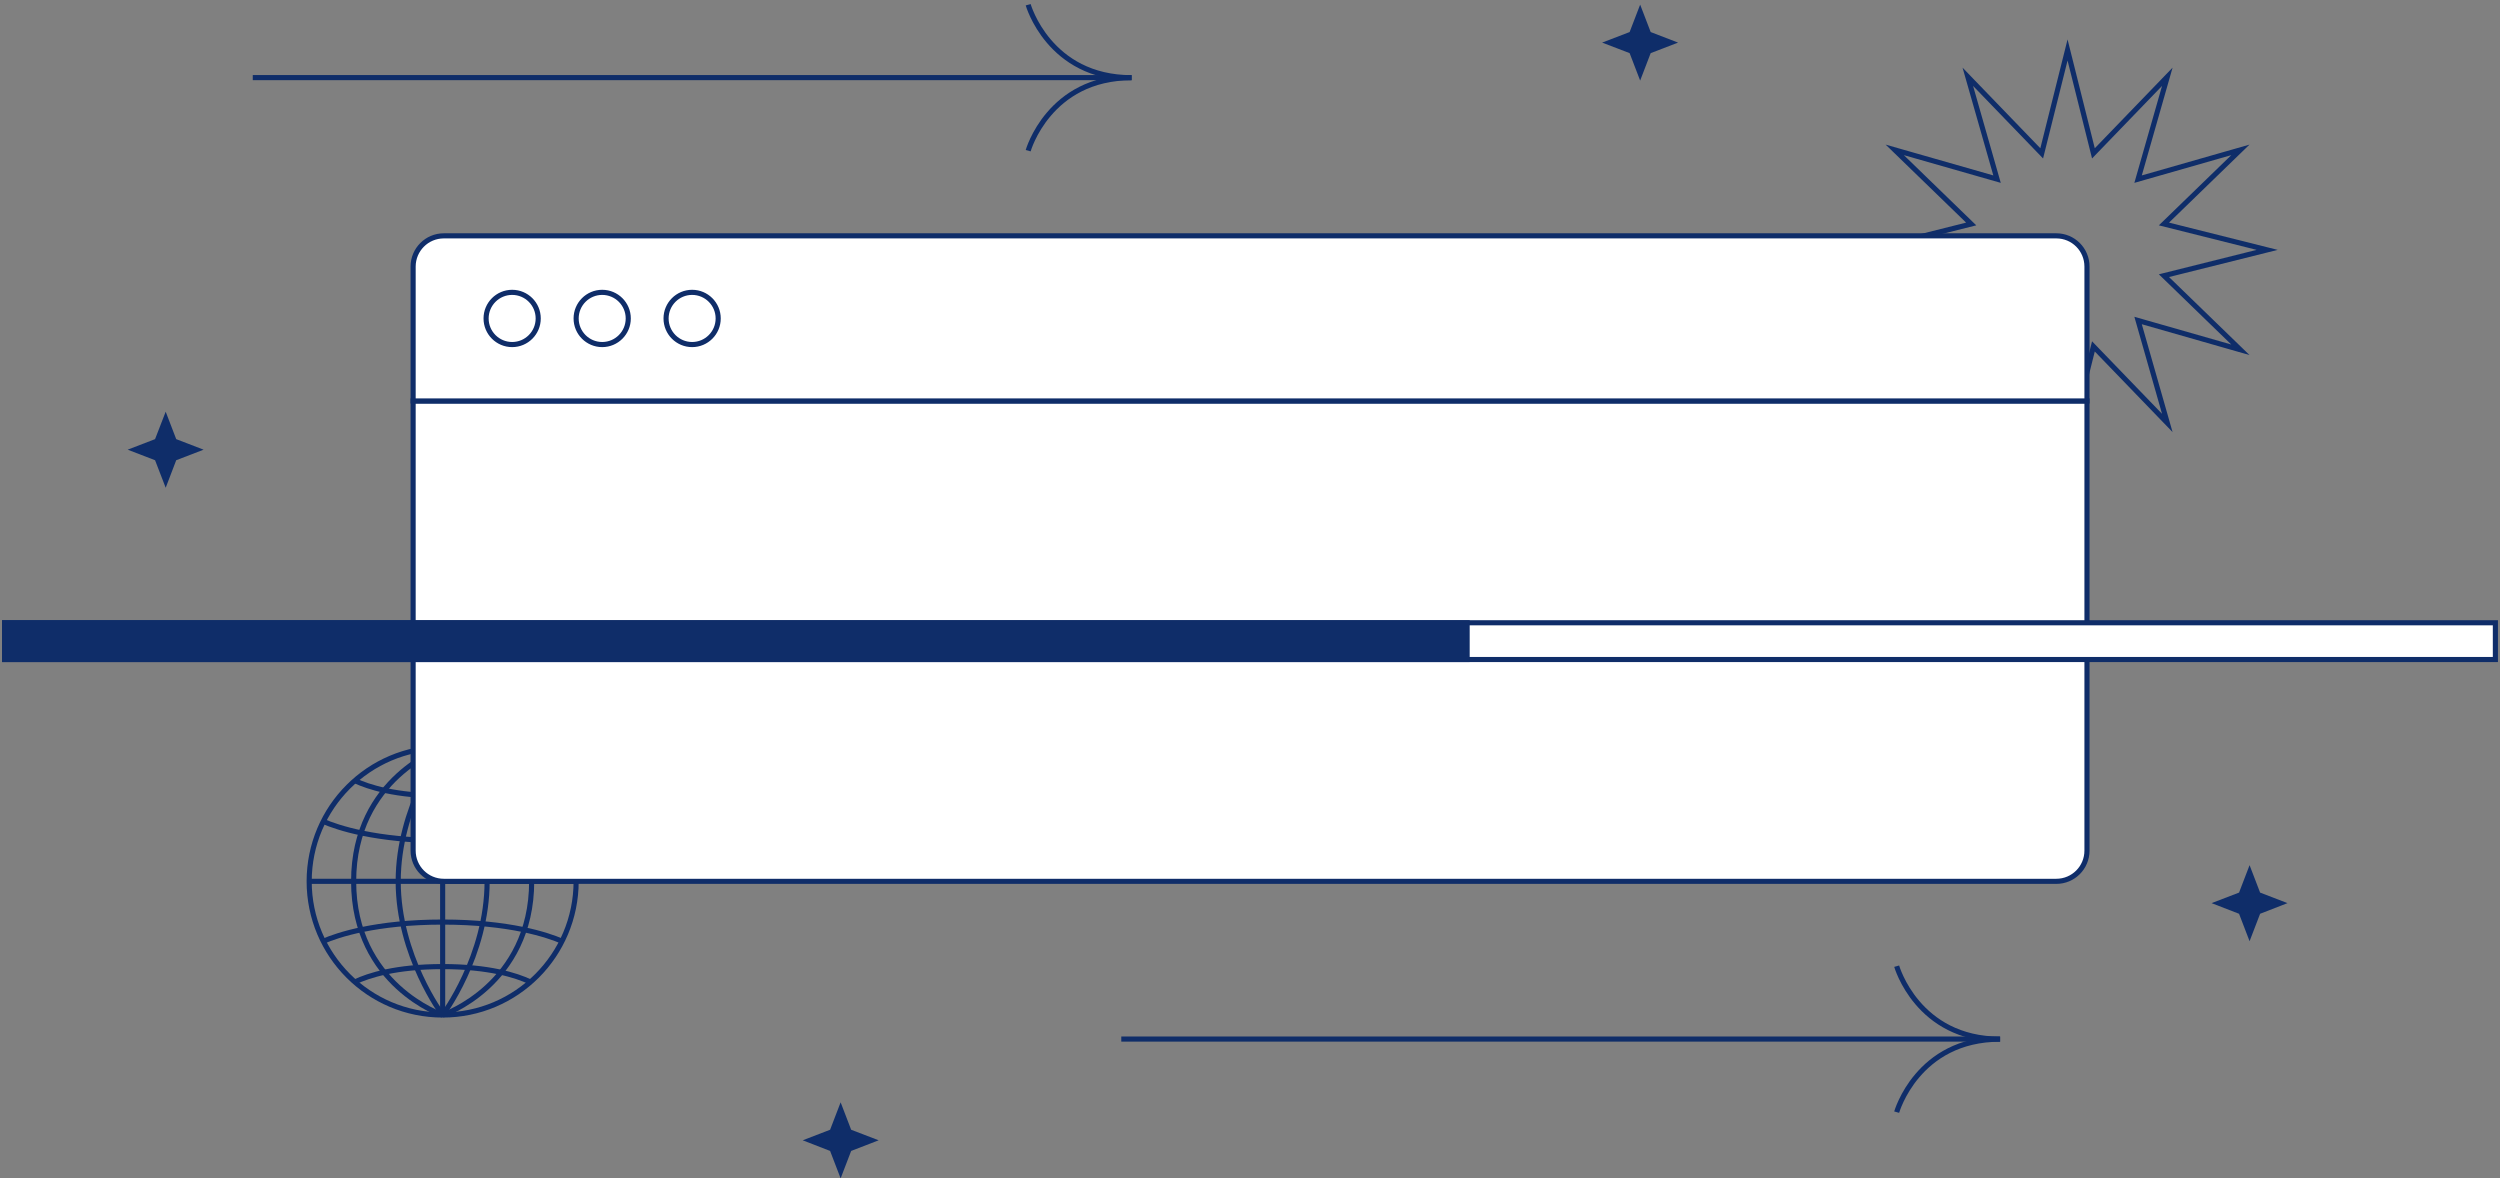
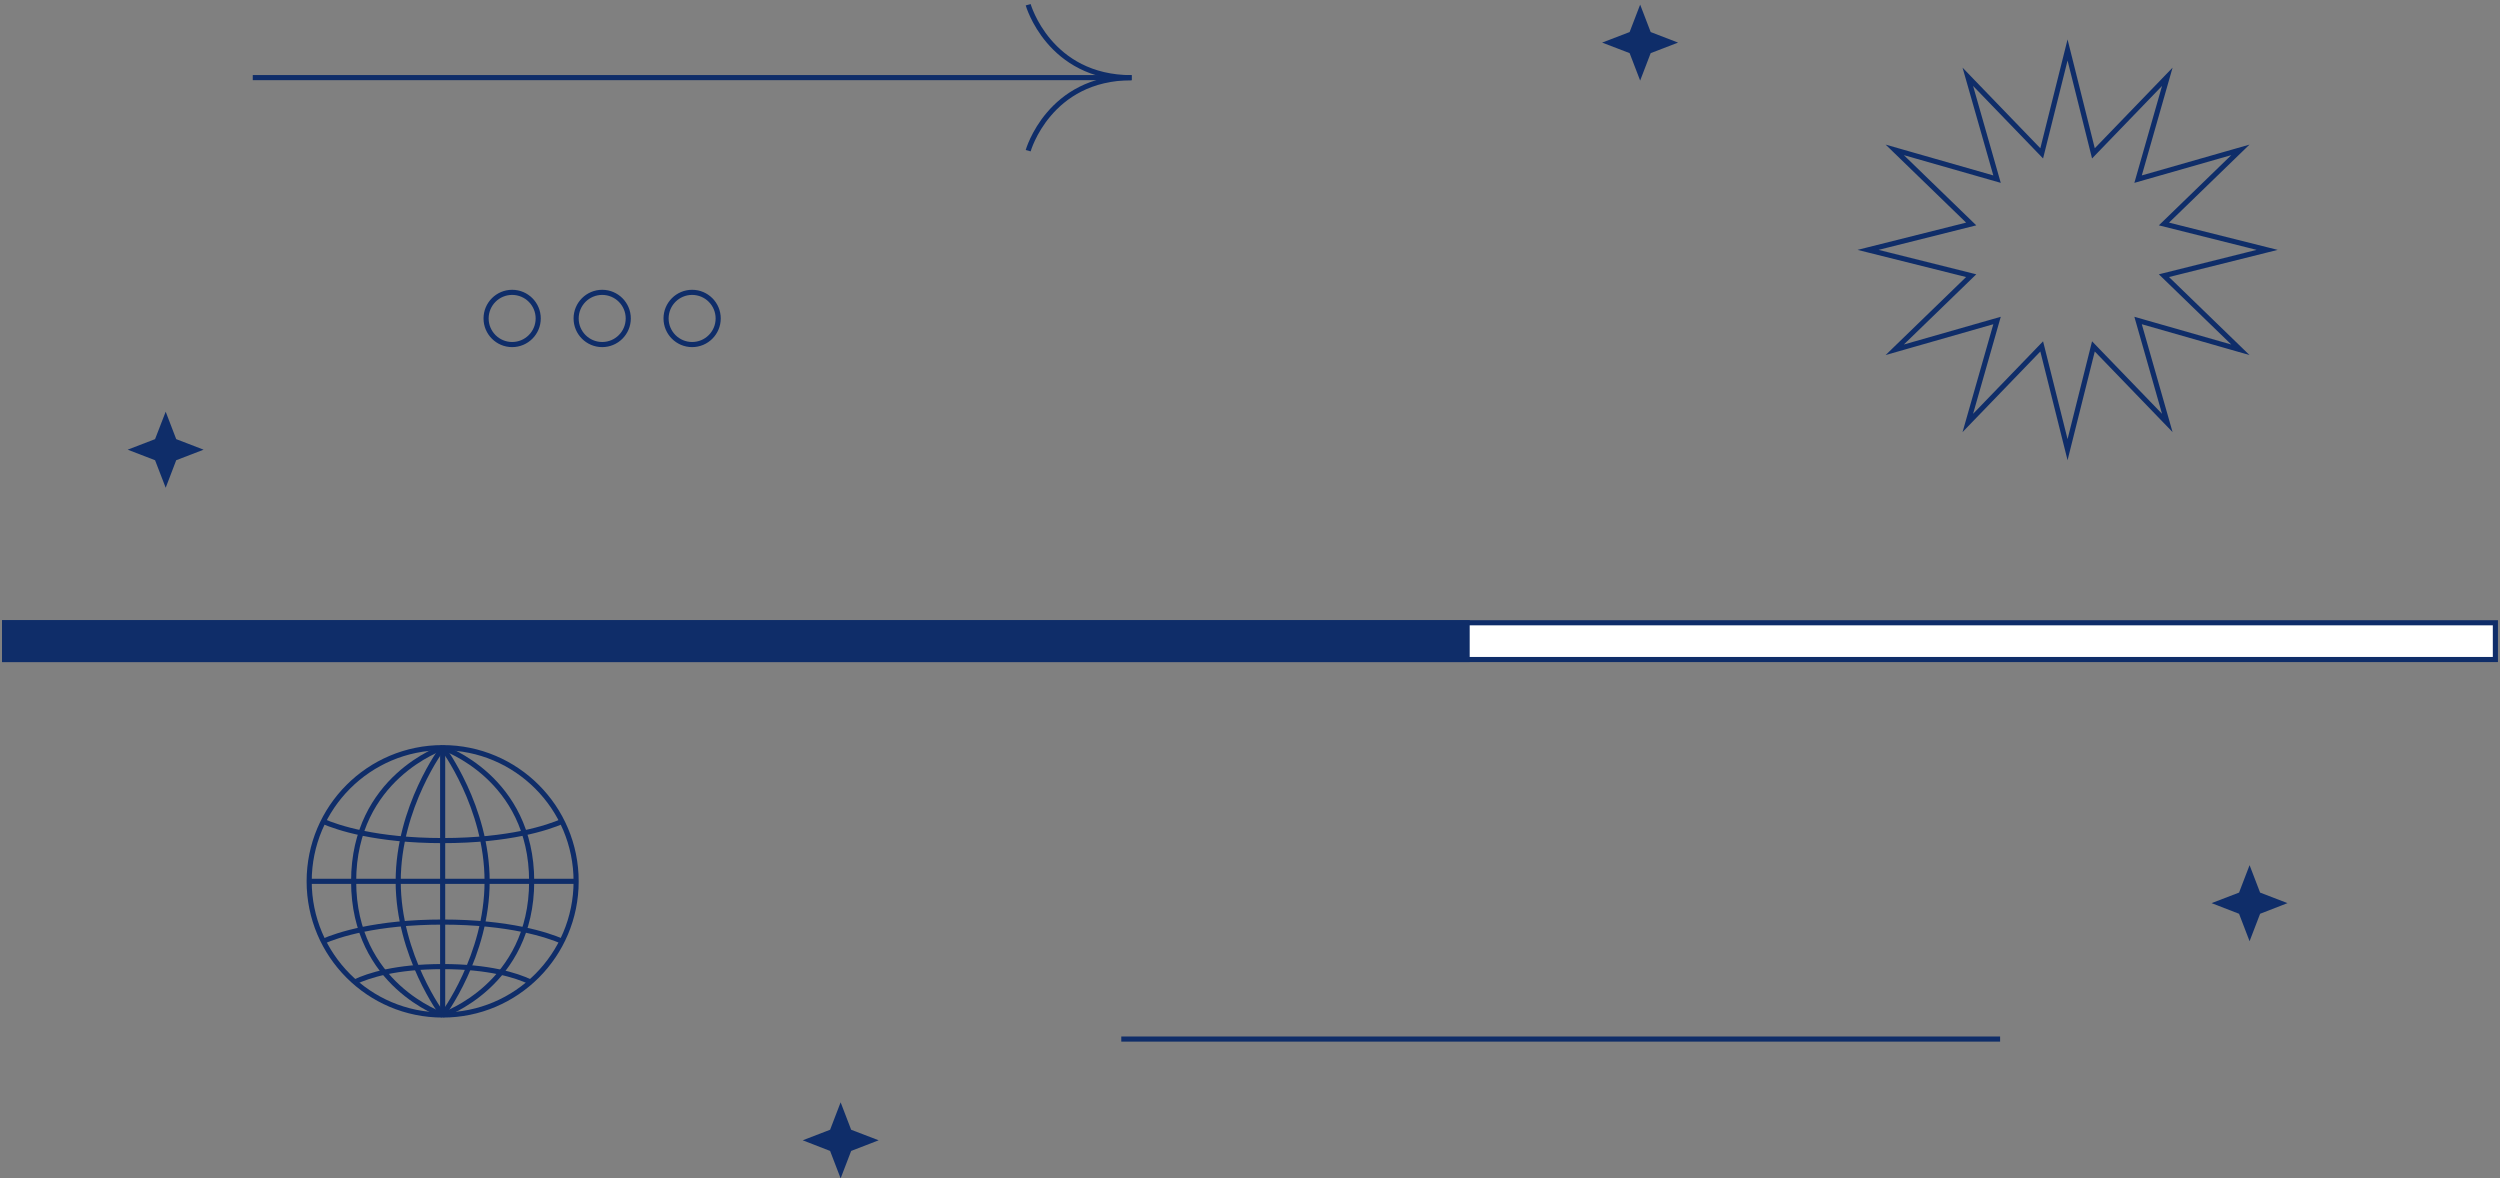
<svg xmlns="http://www.w3.org/2000/svg" width="541" height="255" viewBox="0 0 541 255" fill="none">
  <rect x="0" y="0" width="541" height="255" fill="#808080" stroke="none" />
  <path d="M447.42 10.813L453.016 33.185L469.006 16.616L462.681 38.767L484.819 32.432L468.276 48.469L490.614 54.073L468.276 59.655L484.819 75.692L462.681 69.357L469.006 91.529L453.016 74.961L447.42 97.311L441.825 74.961L425.835 91.529L432.16 69.357L410.021 75.692L426.565 59.655L404.249 54.073L426.565 48.469L410.021 32.432L432.16 38.767L425.835 16.616L441.825 33.185L447.42 10.813Z" stroke="#0F2D69" stroke-width="1.108" stroke-miterlimit="10" />
  <path d="M66.906 190.719H124.674" stroke="#0F2D69" stroke-width="1.108" stroke-miterlimit="10" />
  <path d="M95.79 161.791V219.648" stroke="#0F2D69" stroke-width="1.108" stroke-miterlimit="10" />
  <path d="M95.79 219.648C95.79 219.648 105.411 206.867 105.411 190.719C105.411 174.571 95.79 161.791 95.79 161.791" stroke="#0F2D69" stroke-width="1.108" stroke-miterlimit="10" />
  <path d="M95.79 219.648C111.743 219.648 124.674 206.696 124.674 190.719C124.674 174.742 111.743 161.791 95.79 161.791C79.838 161.791 66.906 174.742 66.906 190.719C66.906 206.696 79.838 219.648 95.79 219.648Z" stroke="#0F2D69" stroke-width="1.108" stroke-miterlimit="10" />
  <path d="M95.79 219.648C95.79 219.648 115.054 213.202 115.054 190.719C115.054 168.236 95.79 161.791 95.79 161.791" stroke="#0F2D69" stroke-width="1.108" stroke-miterlimit="10" />
  <path d="M95.791 219.648C95.791 219.648 86.17 206.867 86.17 190.719C86.17 174.571 95.791 161.791 95.791 161.791" stroke="#0F2D69" stroke-width="1.108" stroke-miterlimit="10" />
  <path d="M95.791 219.648C95.791 219.648 76.527 213.202 76.527 190.719C76.527 168.236 95.791 161.791 95.791 161.791" stroke="#0F2D69" stroke-width="1.108" stroke-miterlimit="10" />
  <path d="M69.959 203.677C73.055 202.348 81.304 199.535 95.79 199.535C110.277 199.535 118.548 202.348 121.623 203.677" stroke="#0F2D69" stroke-width="1.108" stroke-miterlimit="10" />
  <path d="M76.77 212.493C79.778 211.075 85.683 209.17 95.791 209.17C105.809 209.17 111.714 211.053 114.722 212.471" stroke="#0F2D69" stroke-width="1.108" stroke-miterlimit="10" />
  <path d="M69.959 177.761C73.055 179.09 81.304 181.903 95.79 181.903C110.277 181.903 118.548 179.09 121.623 177.761" stroke="#0F2D69" stroke-width="1.108" stroke-miterlimit="10" />
-   <path d="M76.77 168.923C79.778 170.34 85.683 172.245 95.791 172.245C105.809 172.245 111.714 170.363 114.722 168.945" stroke="#0F2D69" stroke-width="1.108" stroke-miterlimit="10" />
-   <path d="M89.399 86.767H451.622V184.074C451.622 187.751 448.658 190.719 444.987 190.719H96.034C92.362 190.719 89.399 187.751 89.399 184.074V86.767Z" fill="white" stroke="#0F2D69" stroke-width="1.108" stroke-miterlimit="10" />
-   <path d="M96.034 51.038H444.987C448.658 51.038 451.622 54.006 451.622 57.683V86.767H89.399V57.683C89.399 54.028 92.362 51.038 96.034 51.038Z" fill="white" stroke="#0F2D69" stroke-width="1.108" stroke-miterlimit="10" />
  <path d="M110.83 74.562C113.944 74.562 116.469 72.033 116.469 68.913C116.469 65.794 113.944 63.265 110.83 63.265C107.715 63.265 105.19 65.794 105.19 68.913C105.19 72.033 107.715 74.562 110.83 74.562Z" stroke="#0F2D69" stroke-width="1.108" stroke-miterlimit="10" />
  <path d="M130.315 74.562C133.43 74.562 135.955 72.033 135.955 68.913C135.955 65.794 133.43 63.265 130.315 63.265C127.2 63.265 124.675 65.794 124.675 68.913C124.675 72.033 127.2 74.562 130.315 74.562Z" stroke="#0F2D69" stroke-width="1.108" stroke-miterlimit="10" />
  <path d="M149.776 74.562C152.891 74.562 155.416 72.033 155.416 68.913C155.416 65.794 152.891 63.265 149.776 63.265C146.662 63.265 144.137 65.794 144.137 68.913C144.137 72.033 146.662 74.562 149.776 74.562Z" stroke="#0F2D69" stroke-width="1.108" stroke-miterlimit="10" />
  <path d="M540 134.767H1V142.719H540V134.767Z" fill="white" stroke="#0F2D69" stroke-width="1.108" stroke-miterlimit="10" />
  <path d="M317.486 134.767H1V142.719H317.486V134.767Z" fill="#0F2D69" stroke="#0F2D69" stroke-width="1.108" stroke-miterlimit="10" />
  <path d="M242.645 224.853H432.824" stroke="#0F2D69" stroke-width="1.108" stroke-miterlimit="10" />
-   <path d="M410.441 240.669C410.441 240.669 414.909 224.875 432.823 224.875C414.931 224.875 410.441 209.082 410.441 209.082" stroke="#0F2D69" stroke-width="1.108" stroke-miterlimit="10" />
  <path d="M54.699 16.794H244.878" stroke="#0F2D69" stroke-width="1.108" stroke-miterlimit="10" />
  <path d="M222.496 32.609C222.496 32.609 226.963 16.816 244.877 16.816C226.985 16.816 222.496 1.022 222.496 1.022" stroke="#0F2D69" stroke-width="1.108" stroke-miterlimit="10" />
  <path d="M486.809 187.219L489.087 193.156L495.015 195.437L489.087 197.741L486.809 203.677L484.531 197.741L478.582 195.437L484.531 193.156L486.809 187.219Z" fill="#0F2D69" />
  <path d="M35.855 89.093L38.133 95.029L44.06 97.311L38.133 99.592L35.855 105.551L33.555 99.592L27.627 97.311L33.555 95.029L35.855 89.093Z" fill="#0F2D69" />
  <path d="M354.929 1L357.207 6.936L363.134 9.218L357.207 11.499L354.929 17.436L352.651 11.499L346.702 9.218L352.651 6.936L354.929 1Z" fill="#0F2D69" />
  <path d="M181.912 238.542L184.19 244.478L190.14 246.76L184.19 249.063L181.912 255L179.634 249.063L173.707 246.76L179.634 244.478L181.912 238.542Z" fill="#0F2D69" />
</svg>